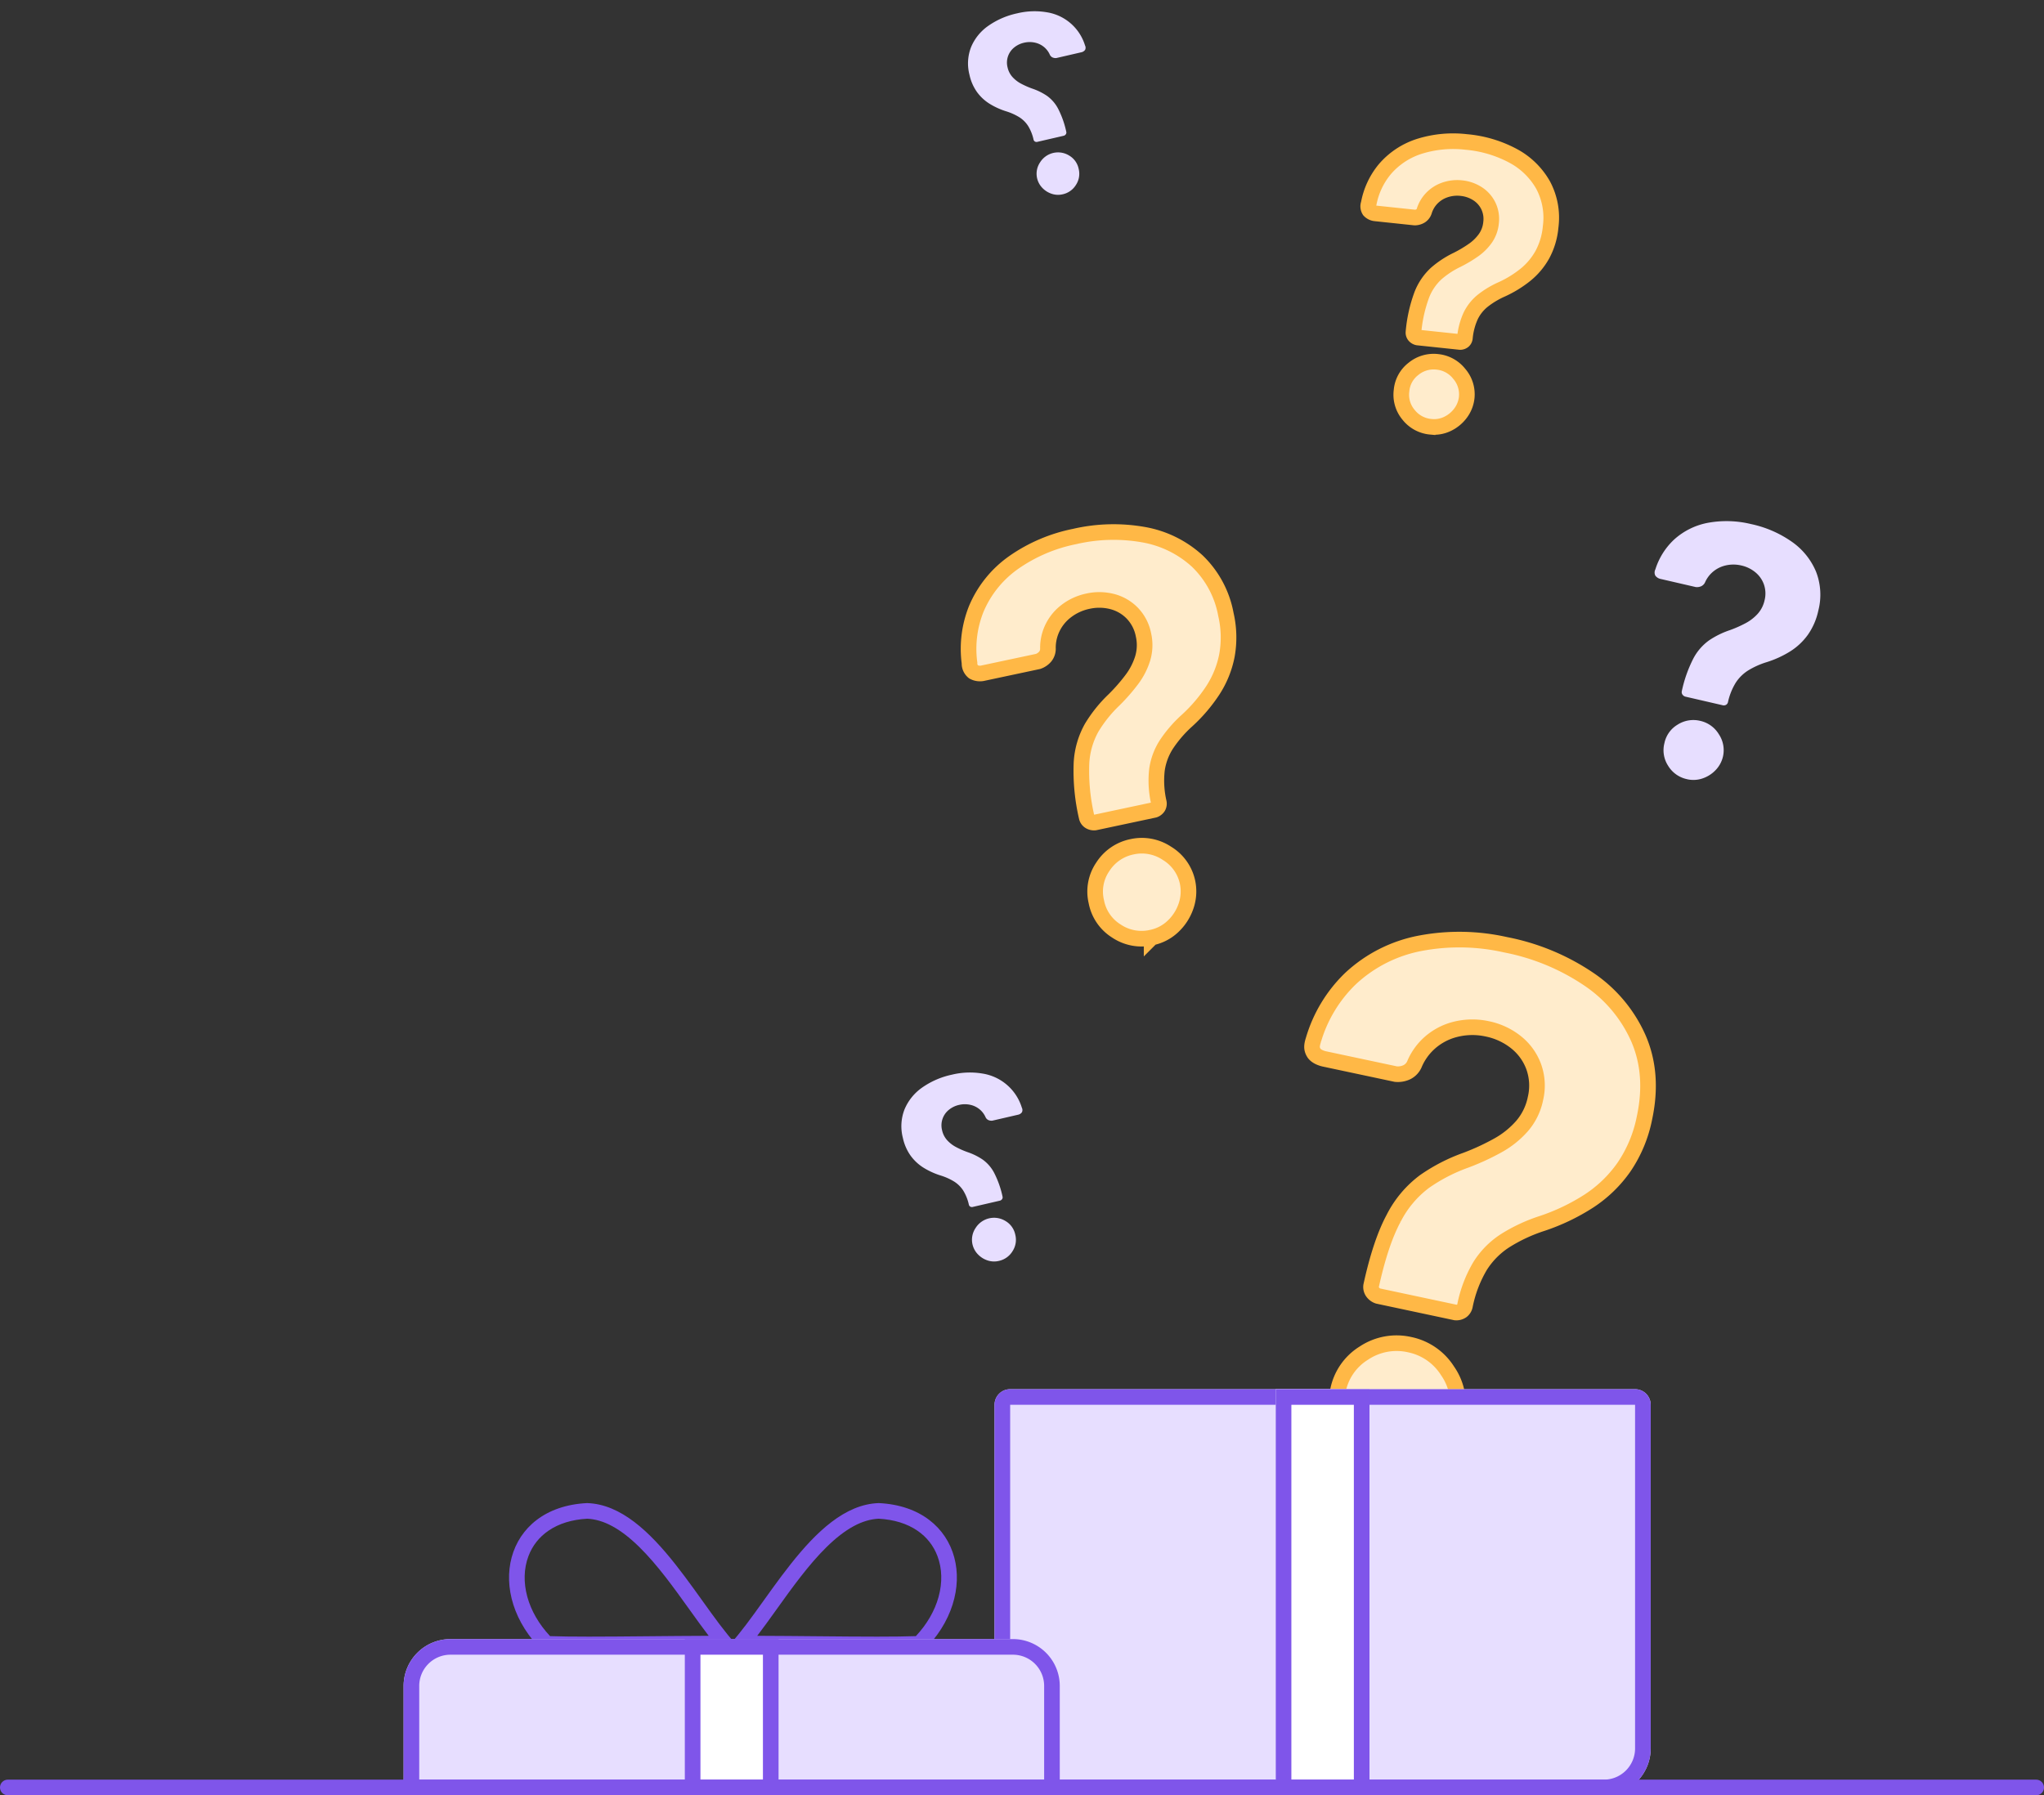
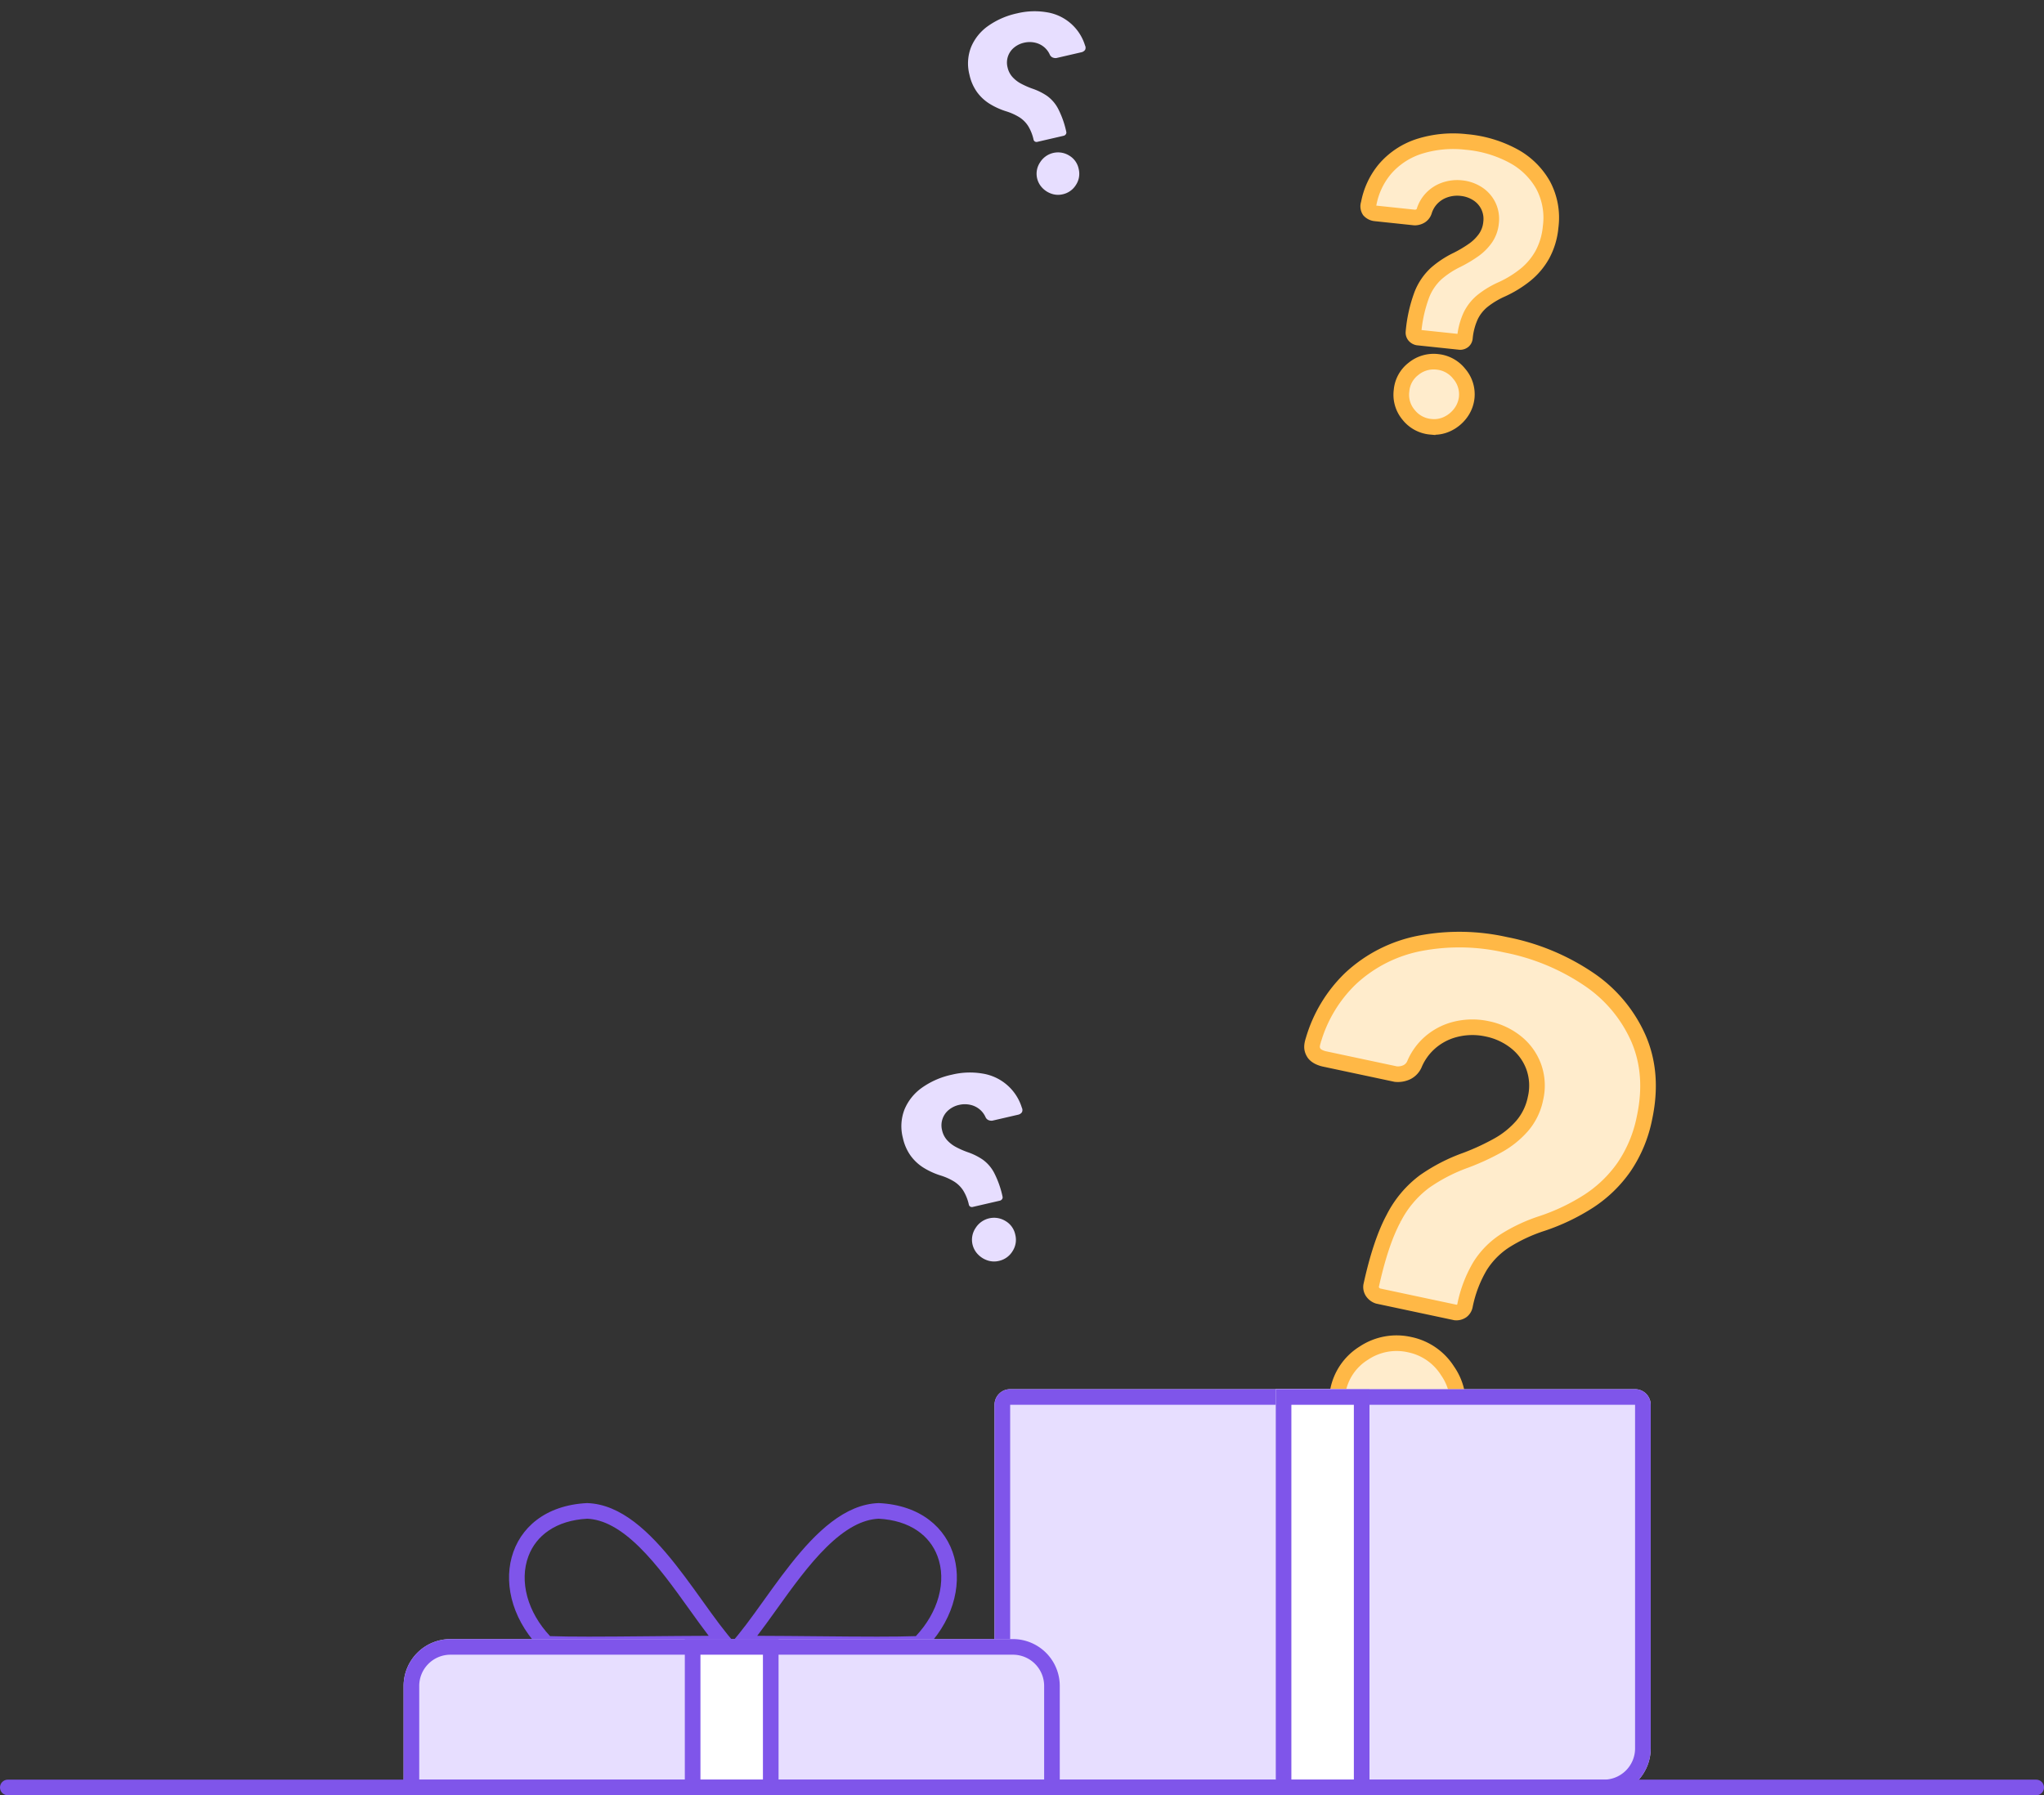
<svg xmlns="http://www.w3.org/2000/svg" width="523.336" height="459.769" viewBox="0 0 523.336 459.769">
  <rect x="0" y="0" width="523.336" height="459.769" fill="#333333" stroke="none" />
  <g id="Group_57938" data-name="Group 57938" transform="translate(-189.108 -932.232)">
-     <path id="Path_32105" data-name="Path 32105" d="M31.444-111.4a1.693,1.693,0,0,1-.516-1.117A52.089,52.089,0,0,1,32.5-126.4a20.711,20.711,0,0,1,4.453-8.358,34.29,34.29,0,0,1,7.065-5.771,46.926,46.926,0,0,0,5.522-4.129,17.718,17.718,0,0,0,3.881-4.751,11.885,11.885,0,0,0,1.443-5.846,10.993,10.993,0,0,0-1.642-6.02,10.968,10.968,0,0,0-4.4-3.98,13.336,13.336,0,0,0-6.095-1.393,13.7,13.7,0,0,0-6.119,1.418,11.93,11.93,0,0,0-4.726,4.179,11.724,11.724,0,0,0-1.65,4.01,3.176,3.176,0,0,1-1.134,1.995,4.18,4.18,0,0,1-2.058.836H12.7a3.446,3.446,0,0,1-2.389-.836,2.761,2.761,0,0,1-.518-2.416,27.487,27.487,0,0,1,4.571-13.191,27.587,27.587,0,0,1,11.99-9.7,41.26,41.26,0,0,1,16.468-3.209,44.159,44.159,0,0,1,17.513,3.259,27.318,27.318,0,0,1,11.94,9.428A25.24,25.24,0,0,1,76.6-156a26.168,26.168,0,0,1-1.915,10.324,25.192,25.192,0,0,1-5.348,7.96,40.7,40.7,0,0,1-8.11,6.244,32.181,32.181,0,0,0-6.443,4.876,16.121,16.121,0,0,0-3.731,5.871,24.815,24.815,0,0,0-1.269,8.209,1.682,1.682,0,0,1-.394,1.117,1.886,1.886,0,0,1-1.136.575H32.693A2.132,2.132,0,0,1,31.444-111.4Zm9.335,32.416A11.556,11.556,0,0,1,32.3-82.5a11.325,11.325,0,0,1-3.458-8.433A11.188,11.188,0,0,1,32.3-99.287a11.6,11.6,0,0,1,8.483-3.483,11.559,11.559,0,0,1,8.309,3.483,11.416,11.416,0,0,1,3.632,8.358,11.571,11.571,0,0,1-1.716,6A12.788,12.788,0,0,1,46.65-80.6,11.175,11.175,0,0,1,40.779-78.988Z" transform="matrix(0.978, -0.208, 0.208, 0.978, 460.511, 1258.068)" fill="#ffeccc" stroke="#ffb846" stroke-width="4" />
    <path id="Path_32107" data-name="Path 32107" d="M24.984-132.886a1.189,1.189,0,0,1-.362-.784,36.582,36.582,0,0,1,1.1-9.749,14.546,14.546,0,0,1,3.127-5.87,24.082,24.082,0,0,1,4.962-4.053,32.958,32.958,0,0,0,3.878-2.9,12.444,12.444,0,0,0,2.725-3.337,8.347,8.347,0,0,0,1.013-4.106,7.72,7.72,0,0,0-1.153-4.228,7.7,7.7,0,0,0-3.092-2.8,9.366,9.366,0,0,0-4.28-.978,9.619,9.619,0,0,0-4.3,1,8.378,8.378,0,0,0-3.319,2.935,8.233,8.233,0,0,0-1.159,2.816,2.23,2.23,0,0,1-.8,1.4,2.935,2.935,0,0,1-1.446.587H11.818a2.42,2.42,0,0,1-1.678-.587,1.939,1.939,0,0,1-.364-1.7,19.3,19.3,0,0,1,3.21-9.264,19.375,19.375,0,0,1,8.421-6.813,28.977,28.977,0,0,1,11.566-2.254,31.013,31.013,0,0,1,12.3,2.289,19.186,19.186,0,0,1,8.386,6.621,17.726,17.726,0,0,1,3.04,10.447,18.378,18.378,0,0,1-1.345,7.25,17.693,17.693,0,0,1-3.756,5.591,28.584,28.584,0,0,1-5.7,4.385,22.6,22.6,0,0,0-4.525,3.424,11.321,11.321,0,0,0-2.621,4.123,17.428,17.428,0,0,0-.891,5.765,1.181,1.181,0,0,1-.277.784,1.325,1.325,0,0,1-.8.4H25.861A1.5,1.5,0,0,1,24.984-132.886Zm6.556,22.766a8.116,8.116,0,0,1-5.957-2.463,7.954,7.954,0,0,1-2.428-5.923,7.857,7.857,0,0,1,2.428-5.87,8.145,8.145,0,0,1,5.957-2.446,8.118,8.118,0,0,1,5.835,2.446,8.018,8.018,0,0,1,2.551,5.87,8.126,8.126,0,0,1-1.205,4.21,8.981,8.981,0,0,1-3.057,3.04A7.848,7.848,0,0,1,31.54-110.121Z" transform="matrix(0.995, 0.105, -0.105, 0.995, 512.466, 1147.784)" fill="#ffeccc" stroke="#ffb846" stroke-width="4" />
-     <path id="Path_32108" data-name="Path 32108" d="M23.718-137.1a1.09,1.09,0,0,1-.332-.719,33.543,33.543,0,0,1,1.009-8.939,13.337,13.337,0,0,1,2.867-5.382,22.081,22.081,0,0,1,4.549-3.716,30.219,30.219,0,0,0,3.556-2.659,11.41,11.41,0,0,0,2.5-3.06,7.654,7.654,0,0,0,.929-3.765,7.079,7.079,0,0,0-1.057-3.877,7.063,7.063,0,0,0-2.835-2.563,8.588,8.588,0,0,0-3.925-.9,8.82,8.82,0,0,0-3.941.913,7.682,7.682,0,0,0-3.044,2.691,7.55,7.55,0,0,0-1.062,2.582,2.045,2.045,0,0,1-.73,1.285,2.692,2.692,0,0,1-1.326.538H11.645a2.219,2.219,0,0,1-1.538-.538,1.778,1.778,0,0,1-.334-1.556,17.7,17.7,0,0,1,2.944-8.495,17.765,17.765,0,0,1,7.721-6.247,26.57,26.57,0,0,1,10.6-2.066,28.436,28.436,0,0,1,11.277,2.1A17.592,17.592,0,0,1,50.01-175.4a16.254,16.254,0,0,1,2.787,9.579,16.851,16.851,0,0,1-1.233,6.648,16.223,16.223,0,0,1-3.444,5.126,26.21,26.21,0,0,1-5.222,4.021,20.723,20.723,0,0,0-4.149,3.14,10.381,10.381,0,0,0-2.4,3.781,15.98,15.98,0,0,0-.817,5.286,1.083,1.083,0,0,1-.254.719,1.215,1.215,0,0,1-.732.37H24.522A1.373,1.373,0,0,1,23.718-137.1Zm6.012,20.874a7.441,7.441,0,0,1-5.463-2.259,7.293,7.293,0,0,1-2.227-5.43,7.2,7.2,0,0,1,2.227-5.382,7.468,7.468,0,0,1,5.463-2.243,7.444,7.444,0,0,1,5.35,2.243,7.352,7.352,0,0,1,2.339,5.382,7.451,7.451,0,0,1-1.105,3.861,8.235,8.235,0,0,1-2.8,2.787A7.2,7.2,0,0,1,29.729-116.222Z" transform="translate(565.908 1238.334) rotate(13)" fill="#e7deff" />
    <path id="Path_32109" data-name="Path 32109" d="M9.917,14.814a.774.774,0,0,0-.236.51,23.8,23.8,0,0,0,.716,6.343,9.465,9.465,0,0,0,2.035,3.82,15.67,15.67,0,0,0,3.229,2.637,21.444,21.444,0,0,1,2.524,1.887,8.1,8.1,0,0,1,1.773,2.171,5.432,5.432,0,0,1,.659,2.671,4.951,4.951,0,0,1-2.762,4.57,6.094,6.094,0,0,1-2.785.637,6.259,6.259,0,0,1-2.8-.648,5.452,5.452,0,0,1-2.16-1.91,5.358,5.358,0,0,1-.754-1.833,1.451,1.451,0,0,0-.518-.912,1.91,1.91,0,0,0-.941-.382H1.35a1.575,1.575,0,0,0-1.092.382,1.262,1.262,0,0,0-.237,1.1A12.214,12.214,0,0,0,7.589,46.325a18.855,18.855,0,0,0,7.526,1.466,20.18,20.18,0,0,0,8-1.489,12.484,12.484,0,0,0,5.457-4.308,11.534,11.534,0,0,0,1.978-6.8,11.959,11.959,0,0,0-.875-4.718,11.513,11.513,0,0,0-2.444-3.638,18.6,18.6,0,0,0-3.706-2.853,14.706,14.706,0,0,1-2.944-2.228,7.367,7.367,0,0,1-1.705-2.683,11.34,11.34,0,0,1-.58-3.751.769.769,0,0,0-.18-.51.862.862,0,0,0-.519-.263H10.488A.974.974,0,0,0,9.917,14.814ZM14.183,0a5.281,5.281,0,0,0-3.876,1.6,5.176,5.176,0,0,0-1.58,3.854,5.113,5.113,0,0,0,1.58,3.82,5.42,5.42,0,0,0,7.673,0,5.217,5.217,0,0,0,1.66-3.82,5.288,5.288,0,0,0-.784-2.74A5.844,5.844,0,0,0,16.866.739,5.107,5.107,0,0,0,14.183,0Z" transform="matrix(-0.974, 0.225, -0.225, -0.974, 475.004, 978.798)" fill="#e7deff" />
    <path id="Path_32110" data-name="Path 32110" d="M10.209,15.251a.8.8,0,0,0-.243.526,24.506,24.506,0,0,0,.737,6.53A9.744,9.744,0,0,0,12.8,26.239a16.132,16.132,0,0,0,3.324,2.715,22.075,22.075,0,0,1,2.6,1.943,8.336,8.336,0,0,1,1.826,2.235,5.592,5.592,0,0,1,.679,2.75,5.1,5.1,0,0,1-2.844,4.7,6.274,6.274,0,0,1-2.867.655,6.444,6.444,0,0,1-2.879-.667,5.612,5.612,0,0,1-2.224-1.966,5.515,5.515,0,0,1-.776-1.887,1.494,1.494,0,0,0-.534-.939,1.966,1.966,0,0,0-.968-.393H1.389a1.621,1.621,0,0,0-1.124.393,1.3,1.3,0,0,0-.244,1.137,12.574,12.574,0,0,0,7.792,10.77,19.411,19.411,0,0,0,7.748,1.51A20.775,20.775,0,0,0,23.8,47.668a12.852,12.852,0,0,0,5.618-4.436,11.875,11.875,0,0,0,2.036-7,12.311,12.311,0,0,0-.9-4.857,11.852,11.852,0,0,0-2.516-3.745,19.149,19.149,0,0,0-3.815-2.938A15.14,15.14,0,0,1,21.19,22.4a7.584,7.584,0,0,1-1.755-2.762,11.675,11.675,0,0,1-.6-3.862.791.791,0,0,0-.186-.526.887.887,0,0,0-.535-.27H10.8A1,1,0,0,0,10.209,15.251ZM14.6,0A5.436,5.436,0,0,0,10.61,1.65,5.328,5.328,0,0,0,8.984,5.618,5.263,5.263,0,0,0,10.61,9.55a5.58,5.58,0,0,0,7.9,0,5.371,5.371,0,0,0,1.709-3.932,5.444,5.444,0,0,0-.808-2.82A6.017,6.017,0,0,0,17.363.761,5.258,5.258,0,0,0,14.6,0Z" transform="matrix(-0.974, 0.225, -0.225, -0.974, 459.065, 1251.868)" fill="#e7deff" />
    <path id="Path_32106" data-name="Path 32106" d="M38.024-89.521a2.206,2.206,0,0,1-.672-1.456q.065-11.347,2.042-18.09a26.992,26.992,0,0,1,5.8-10.893,44.689,44.689,0,0,1,9.207-7.521,61.154,61.154,0,0,0,7.2-5.382,23.091,23.091,0,0,0,5.057-6.192,15.49,15.49,0,0,0,1.88-7.619,14.326,14.326,0,0,0-2.14-7.845,14.294,14.294,0,0,0-5.738-5.187,17.38,17.38,0,0,0-7.943-1.815,17.849,17.849,0,0,0-7.975,1.848,15.547,15.547,0,0,0-6.16,5.446A15.279,15.279,0,0,0,36.434-149a4.139,4.139,0,0,1-1.478,2.6,5.447,5.447,0,0,1-2.683,1.089H13.592s-2.2.049-3.114-1.089c-.724-.833-.827-1.622-.675-3.148a35.823,35.823,0,0,1,5.957-17.191,35.952,35.952,0,0,1,15.626-12.644,53.771,53.771,0,0,1,21.462-4.182,57.549,57.549,0,0,1,22.823,4.247,35.6,35.6,0,0,1,15.561,12.287q5.641,8.04,5.641,19.387a34.1,34.1,0,0,1-2.5,13.454,32.832,32.832,0,0,1-6.97,10.374,53.041,53.041,0,0,1-10.569,8.137,41.94,41.94,0,0,0-8.4,6.354,21.009,21.009,0,0,0-4.863,7.651,32.34,32.34,0,0,0-1.653,10.7,2.192,2.192,0,0,1-.514,1.456,2.458,2.458,0,0,1-1.481.749H39.652A2.778,2.778,0,0,1,38.024-89.521ZM50.19-47.276a15.06,15.06,0,0,1-11.055-4.571,14.76,14.76,0,0,1-4.506-10.99A14.58,14.58,0,0,1,39.135-73.73,15.114,15.114,0,0,1,50.19-78.269,15.064,15.064,0,0,1,61.019-73.73a14.878,14.878,0,0,1,4.733,10.893,15.08,15.08,0,0,1-2.237,7.813,16.666,16.666,0,0,1-5.673,5.641A14.564,14.564,0,0,1,50.19-47.276Z" transform="matrix(0.978, 0.208, -0.208, 0.978, 484.712, 1342.715)" fill="#ffeccc" stroke="#ffb846" stroke-width="4" />
    <g id="Rectangle_35990" data-name="Rectangle 35990" transform="translate(443.744 1288)" fill="#e7deff" stroke="#7f55ea" stroke-width="4">
      <path d="M4,0H164a4,4,0,0,1,4,4V92a12,12,0,0,1-12,12H12A12,12,0,0,1,0,92V4A4,4,0,0,1,4,0Z" stroke="none" />
      <path d="M4,2H164a2,2,0,0,1,2,2V92a10,10,0,0,1-10,10H12A10,10,0,0,1,2,92V4A2,2,0,0,1,4,2Z" fill="none" />
    </g>
    <g id="Rectangle_35991" data-name="Rectangle 35991" transform="translate(515.744 1288)" fill="#fff" stroke="#7f55ea" stroke-width="4">
      <rect width="24" height="104" stroke="none" />
      <rect x="2" y="2" width="20" height="100" fill="none" />
    </g>
    <g id="Group_57824" data-name="Group 57824" transform="translate(460.446 1392) rotate(180)">
      <g id="Group_57822" data-name="Group 57822" transform="translate(26.343 36.628)">
        <g id="Path_18796" data-name="Path 18796" transform="translate(0 0)" fill="none">
-           <path d="M19.992,38.2C37.283,37.668,49.576,9.678,59.929.2,40.421.318,18.855-.3,8.761.2-6.4,14.842-1.387,37.172,19.992,38.2Z" stroke="none" />
          <path d="M 20.02 34.197 C 24.206 34.015 28.561 31.651 33.33 26.974 C 37.956 22.436 42.165 16.562 46.235 10.881 C 47.897 8.561 49.52 6.296 51.116 4.21 C 45.873 4.194 40.656 4.145 35.579 4.098 C 30.121 4.048 24.965 4 20.439 4 C 16.207 4 12.993 4.042 10.503 4.13 C 7.666 7.16 5.665 10.613 4.684 14.19 C 3.681 17.848 3.778 21.449 4.965 24.605 C 5.979 27.3 7.71 29.499 10.109 31.139 C 12.767 32.956 16.1 33.985 20.02 34.197 M 19.992 38.2 C -1.387 37.172 -6.405 14.842 8.761 0.2 C 11.76 0.051 15.769 5.147094634594396e-05 20.439 5.147094634594396e-05 C 31.486 5.147094634594396e-05 46.218 0.283 59.929 0.2 C 49.576 9.678 37.283 37.668 19.992 38.2 Z" stroke="none" fill="#7f55ea" />
        </g>
        <g id="Path_18797" data-name="Path 18797" transform="translate(54.732 0)" fill="none">
          <path d="M39.938,38.2C22.647,37.668,10.354,9.678,0,.2,19.508.318,41.075-.3,51.169.2,66.335,14.842,61.317,37.171,39.938,38.2Z" stroke="none" />
          <path d="M 39.909 34.197 C 43.83 33.984 47.163 32.956 49.82 31.139 C 52.22 29.498 53.95 27.3 54.965 24.604 C 56.152 21.449 56.249 17.847 55.246 14.19 C 54.265 10.613 52.264 7.16 49.427 4.13 C 46.937 4.042 43.724 4 39.492 4 C 34.965 4 29.809 4.048 24.35 4.098 C 19.274 4.145 14.057 4.194 8.813 4.21 C 10.41 6.296 12.032 8.561 13.695 10.881 C 17.765 16.562 21.973 22.435 26.6 26.974 C 31.368 31.651 35.724 34.015 39.909 34.197 M 39.938 38.2 C 22.647 37.668 10.354 9.678 4.589843592839316e-05 0.2 C 13.713 0.283 28.445 3.327026206534356e-05 39.492 3.327026206534356e-05 C 44.161 3.327026206534356e-05 48.17 0.05 51.169 0.2 C 66.335 14.842 61.317 37.171 39.938 38.2 Z" stroke="none" fill="#7f55ea" />
        </g>
      </g>
      <g id="Rectangle_35987" data-name="Rectangle 35987" transform="translate(0 0)" fill="#e7deff" stroke="#7f55ea" stroke-width="4">
        <path d="M4,0H164a4,4,0,0,1,4,4V28a12,12,0,0,1-12,12H12A12,12,0,0,1,0,28V4A4,4,0,0,1,4,0Z" stroke="none" />
        <path d="M4,2H164a2,2,0,0,1,2,2V28a10,10,0,0,1-10,10H12A10,10,0,0,1,2,28V4A2,2,0,0,1,4,2Z" fill="none" />
      </g>
      <g id="Path_18798" data-name="Path 18798" transform="translate(72 0)" fill="#fff">
        <path d="M 2 38 L 2 2 L 22 2 L 22 38 L 2 38 Z" stroke="none" />
        <path d="M 4 36 L 20 36 L 20 4 L 4 4 L 4 36 M -8.99353040040296e-07 40 L 4.9100646720035e-05 3.196167017449625e-05 L 24 1.961670022865292e-06 L 24 40 L -8.99353040040296e-07 40 Z" stroke="none" fill="#7f55ea" />
      </g>
    </g>
    <path id="Path_18799" data-name="Path 18799" d="M16411.242-4629h519.336" transform="translate(-16220.134 6019)" fill="none" stroke="#7f55ea" stroke-linecap="round" stroke-width="4" />
  </g>
</svg>